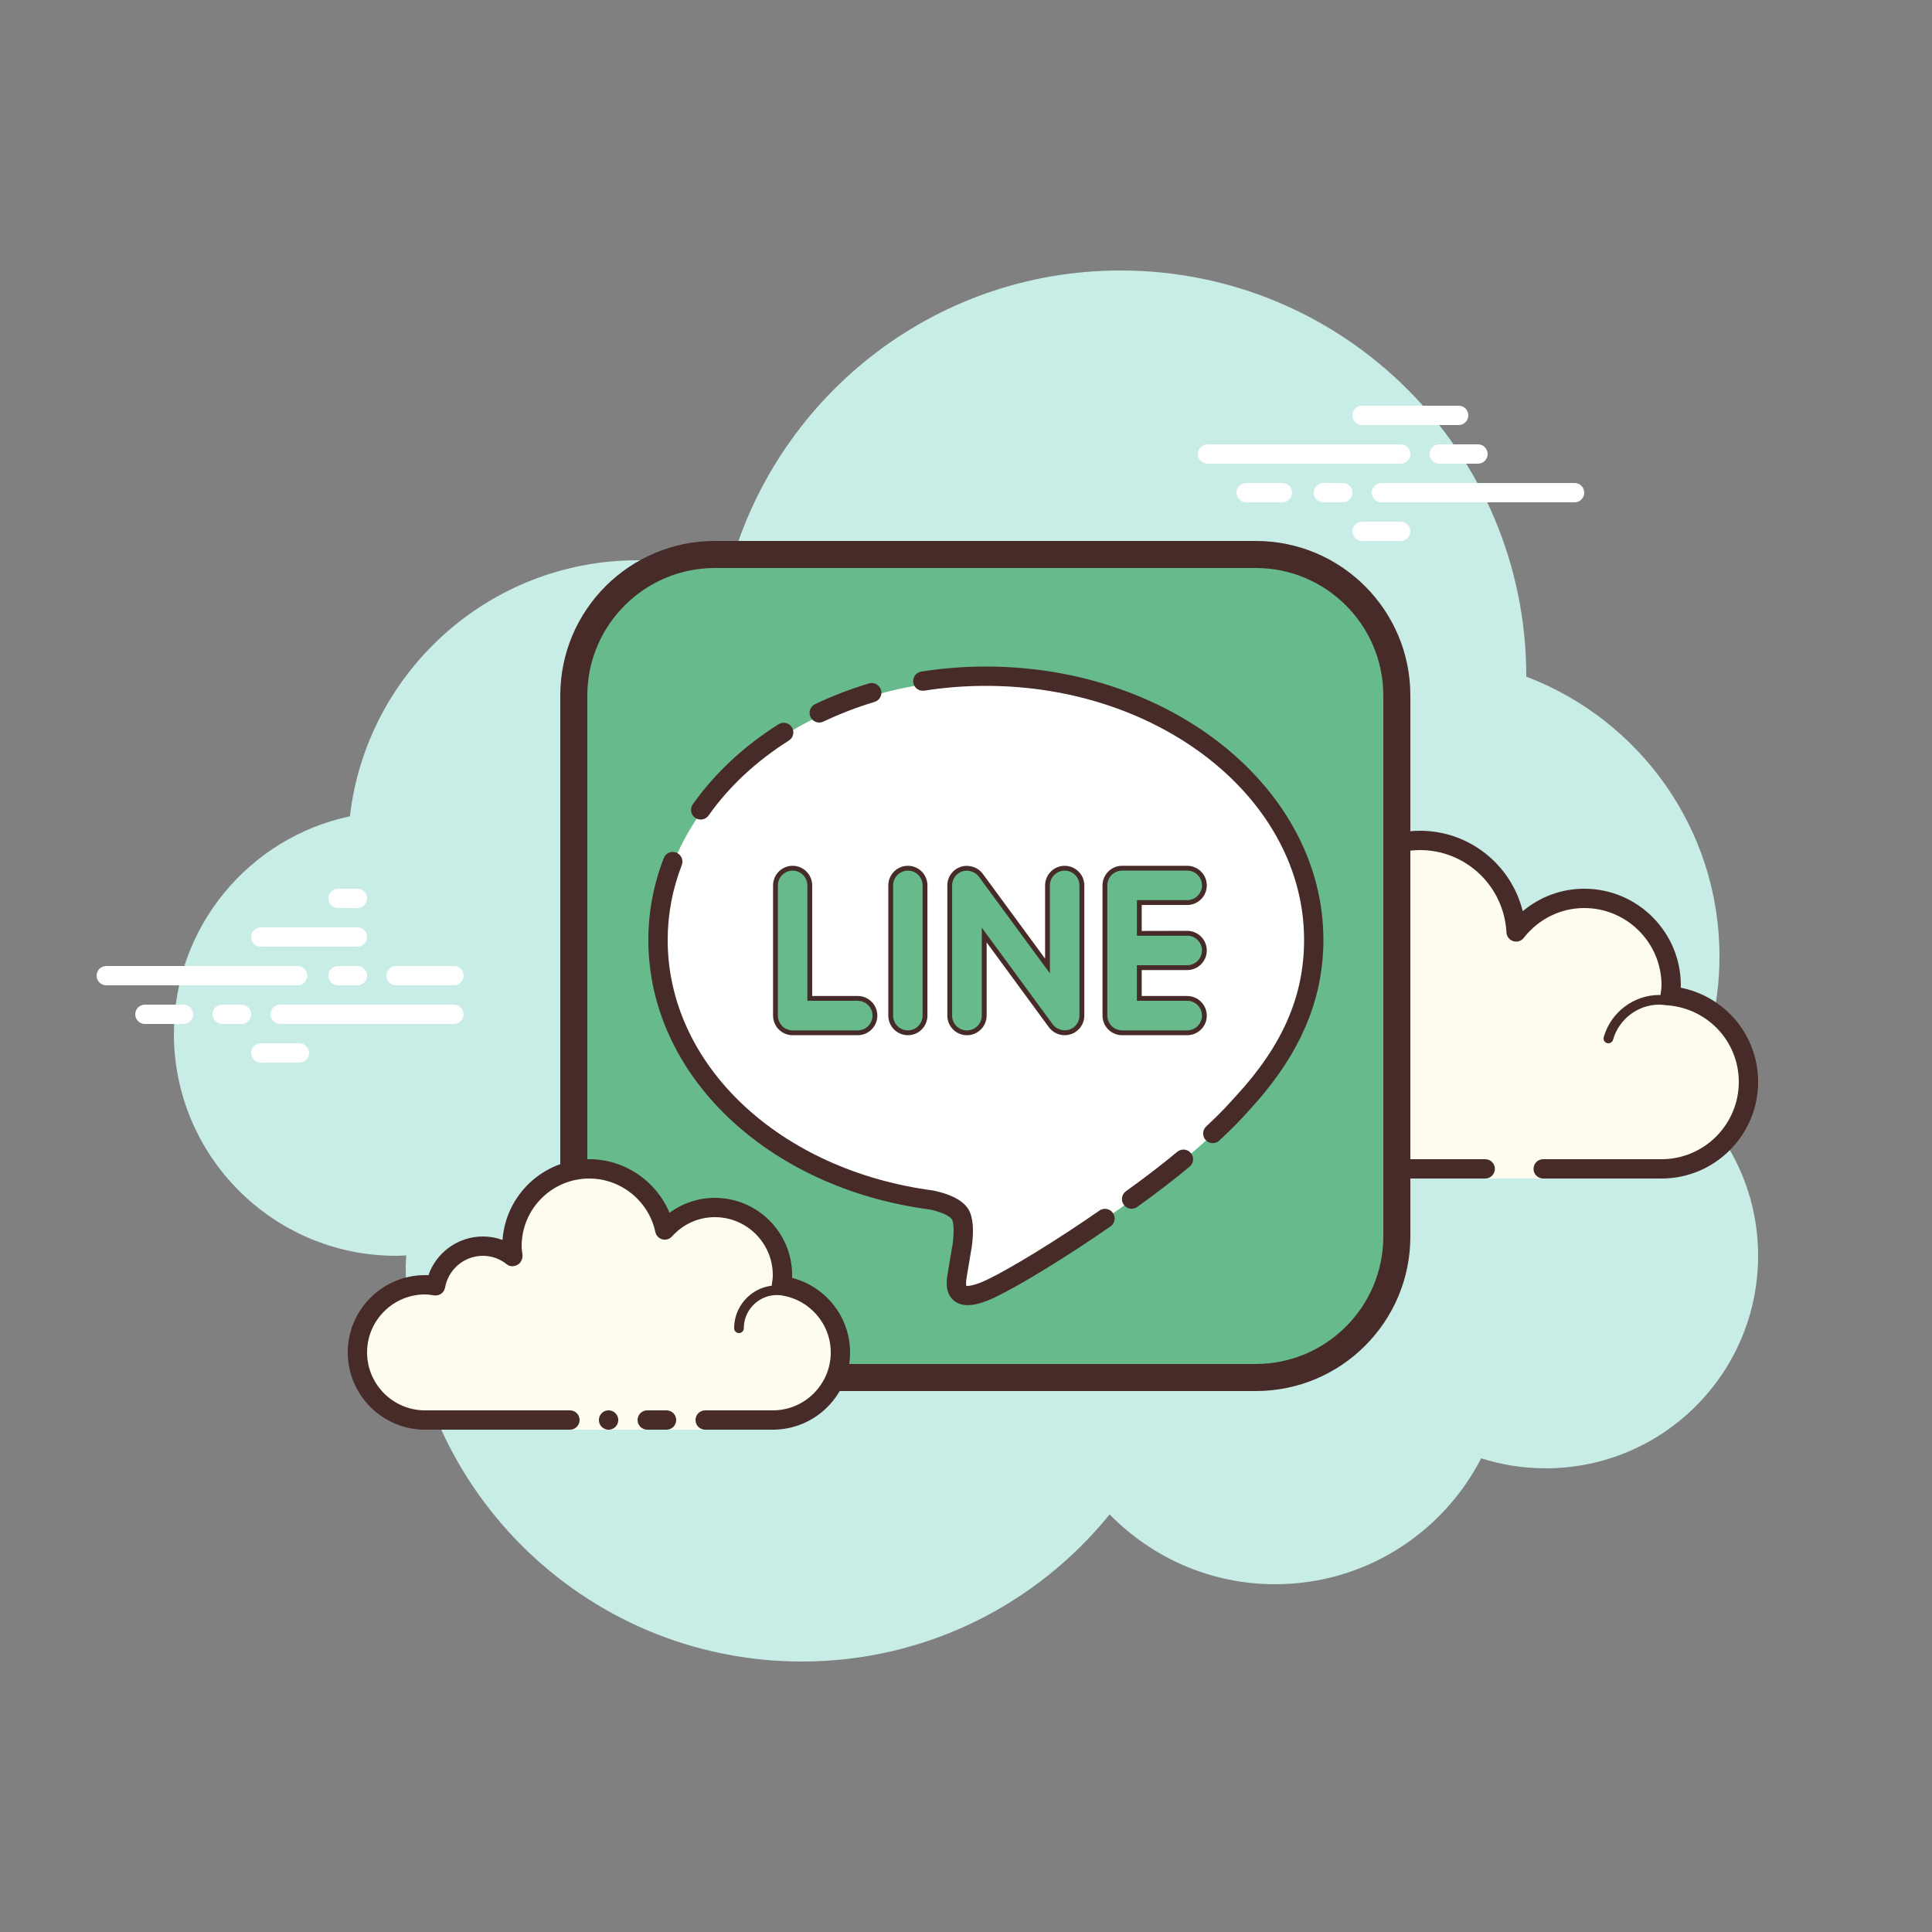
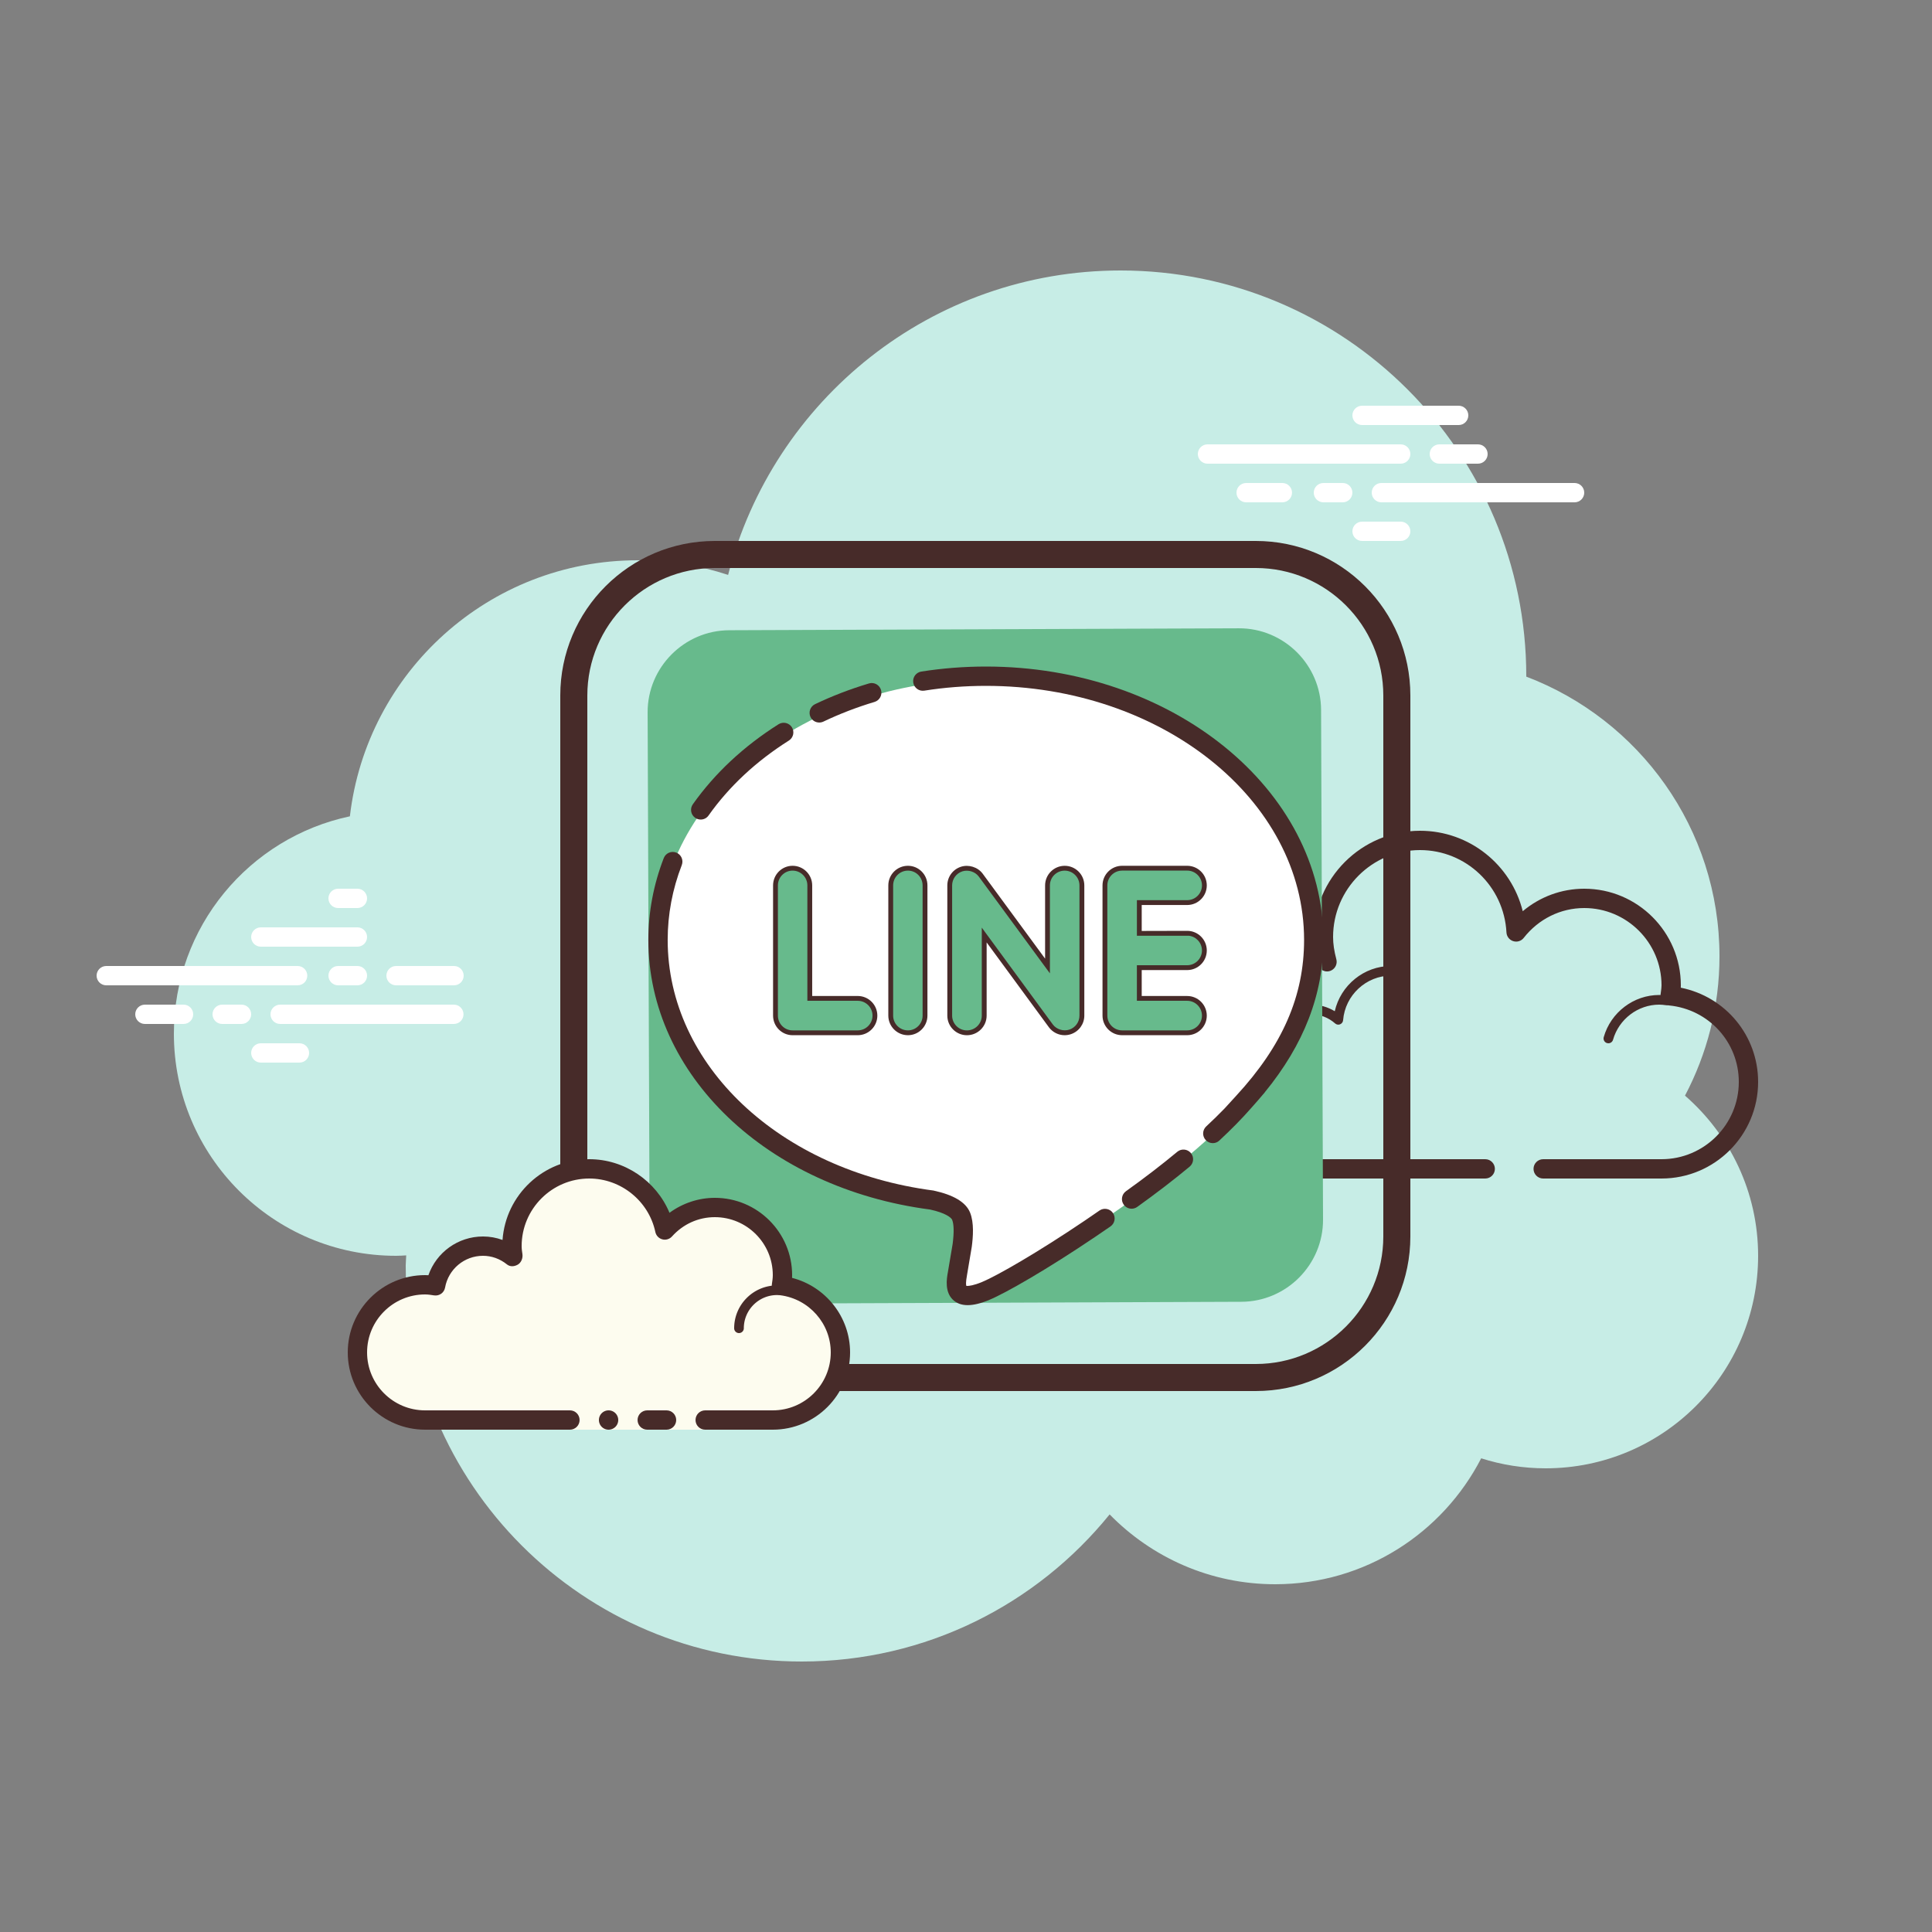
<svg xmlns="http://www.w3.org/2000/svg" viewBox="0 0 100 100" width="100px" height="100px">
  <rect x="0" y="0" width="100" height="100" fill="#808080" stroke="none" />
  <path fill="#c7ede6" d="M87.215,56.71C88.35,54.555,89,52.105,89,49.5c0-6.621-4.159-12.257-10.001-14.478 C78.999,35.015,79,35.008,79,35c0-11.598-9.402-21-21-21c-9.784,0-17.981,6.701-20.313,15.757C36.211,29.272,34.638,29,33,29 c-7.692,0-14.023,5.793-14.89,13.252C12.906,43.353,9,47.969,9,53.5C9,59.851,14.149,65,20.5,65c0.177,0,0.352-0.012,0.526-0.022 C21.022,65.153,21,65.324,21,65.5C21,76.822,30.178,86,41.5,86c6.437,0,12.175-2.972,15.934-7.614C59.612,80.611,62.64,82,66,82 c4.65,0,8.674-2.65,10.666-6.518C77.718,75.817,78.837,76,80,76c6.075,0,11-4.925,11-11C91,61.689,89.53,58.727,87.215,56.71z" />
-   <path fill="#fdfcef" d="M79.875,60.5c0,0,3.64,0,6.125,0s4.5-2.015,4.5-4.5c0-2.333-1.782-4.229-4.055-4.455 C86.467,51.364,86.5,51.187,86.5,51c0-2.485-2.015-4.5-4.5-4.5c-1.438,0-2.703,0.686-3.527,1.736 C78.333,45.6,76.171,43.5,73.5,43.5c-2.761,0-5,2.239-5,5c0,0.446,0.077,0.87,0.187,1.282C68.045,49.005,67.086,48.5,66,48.5 c-1.781,0-3.234,1.335-3.455,3.055C62.364,51.533,62.187,51.5,62,51.5c-2.485,0-4.5,2.015-4.5,4.5s2.015,4.5,4.5,4.5s9.5,0,9.5,0 h5.375V61h3V60.5z" />
  <path fill="#472b29" d="M73.5,43c-3.033,0-5.5,2.467-5.5,5.5c0,0.016,0,0.031,0,0.047C67.398,48.192,66.71,48,66,48 c-1.831,0-3.411,1.261-3.858,3.005C62.095,51.002,62.048,51,62,51c-2.757,0-5,2.243-5,5s2.243,5,5,5h14.875 c0.276,0,0.5-0.224,0.5-0.5s-0.224-0.5-0.5-0.5H62c-2.206,0-4-1.794-4-4s1.794-4,4-4c0.117,0,0.23,0.017,0.343,0.032l0.141,0.019 c0.021,0.003,0.041,0.004,0.062,0.004c0.246,0,0.462-0.185,0.495-0.437C63.232,50.125,64.504,49,66,49 c0.885,0,1.723,0.401,2.301,1.1c0.098,0.118,0.241,0.182,0.386,0.182c0.078,0,0.156-0.018,0.228-0.056 c0.209-0.107,0.314-0.346,0.254-0.573C69.054,49.218,69,48.852,69,48.5c0-2.481,2.019-4.5,4.5-4.5 c2.381,0,4.347,1.872,4.474,4.263c0.011,0.208,0.15,0.387,0.349,0.45c0.05,0.016,0.101,0.024,0.152,0.024 c0.15,0,0.296-0.069,0.392-0.192C79.638,47.563,80.779,47,82,47c2.206,0,4,1.794,4,4c0,0.117-0.017,0.23-0.032,0.343l-0.019,0.141 c-0.016,0.134,0.022,0.268,0.106,0.373c0.084,0.105,0.207,0.172,0.34,0.185C88.451,52.247,90,53.949,90,56c0,2.206-1.794,4-4,4 h-6.125c-0.276,0-0.5,0.224-0.5,0.5s0.224,0.5,0.5,0.5H86c2.757,0,5-2.243,5-5c0-2.397-1.689-4.413-4.003-4.877 C86.999,51.082,87,51.041,87,51c0-2.757-2.243-5-5-5c-1.176,0-2.293,0.416-3.183,1.164C78.219,44.76,76.055,43,73.5,43L73.5,43z" />
  <path fill="#472b29" d="M72 50c-1.403 0-2.609.999-2.913 2.341C68.72 52.119 68.301 52 67.875 52c-1.202 0-2.198.897-2.353 2.068C65.319 54.022 65.126 54 64.938 54c-1.529 0-2.811 1.2-2.918 2.732C62.01 56.87 62.114 56.99 62.251 57c.006 0 .012 0 .018 0 .13 0 .24-.101.249-.232.089-1.271 1.151-2.268 2.419-2.268.229 0 .47.042.738.127.022.007.045.01.067.01.055 0 .11-.02.156-.054C65.962 54.537 66 54.455 66 54.375c0-1.034.841-1.875 1.875-1.875.447 0 .885.168 1.231.473.047.041.106.063.165.063.032 0 .063-.006.093-.019.088-.035.148-.117.155-.212C69.623 51.512 70.712 50.5 72 50.5c.208 0 .425.034.682.107.023.007.047.01.07.01.109 0 .207-.073.239-.182.038-.133-.039-.271-.172-.309C72.517 50.04 72.256 50 72 50L72 50zM85.883 51.5c-1.326 0-2.508.897-2.874 2.182-.038.133.039.271.172.309C83.205 53.997 83.228 54 83.25 54c.109 0 .209-.072.24-.182C83.795 52.748 84.779 52 85.883 52c.117 0 .23.014.342.029.012.002.023.003.035.003.121 0 .229-.092.246-.217.019-.137-.077-.263-.214-.281C86.158 51.516 86.022 51.5 85.883 51.5L85.883 51.5z" />
  <path fill="#fff" d="M15.405 51H5.5C5.224 51 5 50.776 5 50.5S5.224 50 5.5 50h9.905c.276 0 .5.224.5.5S15.682 51 15.405 51zM18.5 51h-1c-.276 0-.5-.224-.5-.5s.224-.5.5-.5h1c.276 0 .5.224.5.5S18.777 51 18.5 51zM23.491 53H14.5c-.276 0-.5-.224-.5-.5s.224-.5.5-.5h8.991c.276 0 .5.224.5.5S23.767 53 23.491 53zM12.5 53h-1c-.276 0-.5-.224-.5-.5s.224-.5.5-.5h1c.276 0 .5.224.5.5S12.777 53 12.5 53zM9.5 53h-2C7.224 53 7 52.776 7 52.5S7.224 52 7.5 52h2c.276 0 .5.224.5.5S9.777 53 9.5 53zM15.5 55h-2c-.276 0-.5-.224-.5-.5s.224-.5.5-.5h2c.276 0 .5.224.5.5S15.776 55 15.5 55zM18.5 46c-.177 0-.823 0-1 0-.276 0-.5.224-.5.5 0 .276.224.5.5.5.177 0 .823 0 1 0 .276 0 .5-.224.5-.5C19 46.224 18.776 46 18.5 46zM18.5 48c-.177 0-4.823 0-5 0-.276 0-.5.224-.5.5 0 .276.224.5.5.5.177 0 4.823 0 5 0 .276 0 .5-.224.5-.5C19 48.224 18.776 48 18.5 48zM23.5 50c-.177 0-2.823 0-3 0-.276 0-.5.224-.5.5 0 .276.224.5.5.5.177 0 2.823 0 3 0 .276 0 .5-.224.5-.5C24 50.224 23.776 50 23.5 50z" />
  <g>
    <path fill="#fff" d="M72.5 24h-10c-.276 0-.5-.224-.5-.5s.224-.5.5-.5h10c.276 0 .5.224.5.5S72.776 24 72.5 24zM76.5 24h-2c-.276 0-.5-.224-.5-.5s.224-.5.5-.5h2c.276 0 .5.224.5.5S76.776 24 76.5 24zM81.5 26h-10c-.276 0-.5-.224-.5-.5s.224-.5.5-.5h10c.276 0 .5.224.5.5S81.777 26 81.5 26zM69.5 26h-1c-.276 0-.5-.224-.5-.5s.224-.5.5-.5h1c.276 0 .5.224.5.5S69.776 26 69.5 26zM66.375 26H64.5c-.276 0-.5-.224-.5-.5s.224-.5.5-.5h1.875c.276 0 .5.224.5.5S66.651 26 66.375 26zM75.5 22h-5c-.276 0-.5-.224-.5-.5s.224-.5.5-.5h5c.276 0 .5.224.5.5S75.777 22 75.5 22zM72.5 28h-2c-.276 0-.5-.224-.5-.5s.224-.5.5-.5h2c.276 0 .5.224.5.5S72.776 28 72.5 28z" />
  </g>
  <g>
-     <path fill="#67ba8c" d="M37,71.3c-4.025,0-7.3-3.274-7.3-7.3V36c0-4.025,3.274-7.3,7.3-7.3h28c4.025,0,7.3,3.274,7.3,7.3 v28c0,4.025-3.274,7.3-7.3,7.3H37z" />
    <path fill="#472b29" d="M65,29.4c3.639,0,6.6,2.961,6.6,6.6v28c0,3.639-2.961,6.6-6.6,6.6H37c-3.639,0-6.6-2.961-6.6-6.6 V36c0-3.639,2.961-6.6,6.6-6.6H65 M65,28H37c-4.418,0-8,3.582-8,8v28c0,4.418,3.582,8,8,8h28c4.418,0,8-3.582,8-8V36 C73,31.582,69.418,28,65,28L65,28z" />
  </g>
  <g>
    <path fill="#67ba8c" d="M68.422,47.932l0.006,1.649l0.052,13.543c0.009,2.332-1.892,4.247-4.223,4.256l-26.38,0.1 c-2.332,0.009-4.247-1.892-4.256-4.223l-0.1-26.38c-0.009-2.332,1.892-4.247,4.223-4.256L61.65,32.53l2.473-0.009 c2.332-0.009,4.247,1.892,4.256,4.223l0.012,3.18l0.007,1.884l0.004,0.942l0.004,1.06l0.01,2.709L68.422,47.932" />
  </g>
  <g>
    <path fill="#fdfcef" d="M36.5,73.5c0,0,1.567,0,3.5,0s3.5-1.567,3.5-3.5c0-1.781-1.335-3.234-3.055-3.455 C40.473,66.366,40.5,66.187,40.5,66c0-1.933-1.567-3.5-3.5-3.5c-1.032,0-1.95,0.455-2.59,1.165 c-0.384-1.808-1.987-3.165-3.91-3.165c-2.209,0-4,1.791-4,4c0,0.191,0.03,0.374,0.056,0.558C26.128,64.714,25.592,64.5,25,64.5 c-1.228,0-2.245,0.887-2.455,2.055C22.366,66.527,22.187,66.5,22,66.5c-1.933,0-3.5,1.567-3.5,3.5s1.567,3.5,3.5,3.5s7.5,0,7.5,0 V74h7V73.5z" />
    <path fill="#472b29" d="M38.25 69C38.112 69 38 68.888 38 68.75c0-1.223.995-2.218 2.218-2.218.034.009.737-.001 1.244.136.133.036.212.173.176.306-.036.134-.173.213-.306.176-.444-.12-1.1-.12-1.113-.118-.948 0-1.719.771-1.719 1.718C38.5 68.888 38.388 69 38.25 69zM31.5 73A.5.5 0 1 0 31.5 74 .5.5 0 1 0 31.5 73z" />
    <path fill="#472b29" d="M40,74h-3.5c-0.276,0-0.5-0.224-0.5-0.5s0.224-0.5,0.5-0.5H40c1.654,0,3-1.346,3-3 c0-1.496-1.125-2.768-2.618-2.959c-0.134-0.018-0.255-0.088-0.336-0.196s-0.115-0.244-0.094-0.377C39.975,66.314,40,66.16,40,66 c0-1.654-1.346-3-3-3c-0.85,0-1.638,0.355-2.219,1c-0.125,0.139-0.321,0.198-0.5,0.148c-0.182-0.049-0.321-0.195-0.36-0.379 C33.58,62.165,32.141,61,30.5,61c-1.93,0-3.5,1.57-3.5,3.5c0,0.143,0.021,0.28,0.041,0.418c0.029,0.203-0.063,0.438-0.242,0.54 c-0.179,0.102-0.396,0.118-0.556-0.01C25.878,65.155,25.449,65,25,65c-0.966,0-1.792,0.691-1.963,1.644 c-0.048,0.267-0.296,0.446-0.569,0.405C22.314,67.025,22.16,67,22,67c-1.654,0-3,1.346-3,3s1.346,3,3,3h7.5 c0.276,0,0.5,0.224,0.5,0.5S29.776,74,29.5,74H22c-2.206,0-4-1.794-4-4s1.794-4,4-4c0.059,0,0.116,0.002,0.174,0.006 C22.588,64.82,23.711,64,25,64c0.349,0,0.689,0.061,1.011,0.18C26.176,61.847,28.126,60,30.5,60c1.831,0,3.466,1.127,4.153,2.774 C35.333,62.276,36.155,62,37,62c2.206,0,4,1.794,4,4c0,0.048-0.001,0.095-0.004,0.142C42.739,66.59,44,68.169,44,70 C44,72.206,42.206,74,40,74z" />
    <path fill="#472b29" d="M34.5,73c-0.159,0-0.841,0-1,0c-0.276,0-0.5,0.224-0.5,0.5c0,0.276,0.224,0.5,0.5,0.5 c0.159,0,0.841,0,1,0c0.276,0,0.5-0.224,0.5-0.5C35,73.224,34.776,73,34.5,73z" />
  </g>
  <g>
    <path fill="#fff" d="M68,48.753c0-7.489-7.609-13.577-16.961-13.577c-9.358,0-16.966,6.088-16.966,13.577 c0,6.711,6.036,12.33,14.186,13.392c0.551,0.12,1.304,0.364,1.496,0.828c0.172,0.424,0.111,1.082,0.056,1.511 c0,0-0.202,1.182-0.243,1.431c-0.076,0.424-0.344,1.655,1.466,0.902c1.81-0.748,9.772-5.669,13.331-9.713H64.36 C66.822,54.447,68,51.749,68,48.753z" />
  </g>
  <g>
    <path fill="#472b29" d="M42.404,37.398c-0.187,0-0.366-0.104-0.452-0.285c-0.119-0.249-0.013-0.547,0.236-0.666 c0.887-0.423,1.825-0.784,2.789-1.072c0.264-0.08,0.543,0.07,0.623,0.335s-0.071,0.543-0.335,0.622 c-0.915,0.274-1.805,0.617-2.646,1.018C42.549,37.383,42.476,37.398,42.404,37.398z" />
  </g>
  <g>
    <path fill="#472b29" d="M62.774,59.169c-0.134,0-0.268-0.054-0.366-0.159c-0.188-0.202-0.177-0.519,0.026-0.707 c0.342-0.318,0.659-0.628,0.947-0.926l0.609-0.666c2.394-2.598,3.509-5.159,3.509-8.06c0-7.252-7.388-13.151-16.468-13.151 c-1.075,0-2.148,0.083-3.189,0.248c-0.272,0.043-0.529-0.145-0.572-0.416c-0.043-0.272,0.143-0.529,0.416-0.572 c1.093-0.172,2.218-0.26,3.345-0.26c9.632,0,17.468,6.349,17.468,14.151c0,2.809-0.998,5.401-3.044,7.898h0.005l-0.102,0.117 c-0.166,0.198-0.337,0.396-0.516,0.594l-0.104,0.118c-0.453,0.518-1,1.074-1.625,1.656C63.019,59.125,62.896,59.169,62.774,59.169z" />
  </g>
  <g>
    <path fill="#472b29" d="M58.572,62.563c-0.156,0-0.309-0.072-0.407-0.209c-0.161-0.224-0.109-0.536,0.115-0.697 c0.979-0.701,1.872-1.388,2.655-2.04c0.212-0.177,0.528-0.147,0.704,0.064c0.177,0.213,0.148,0.528-0.064,0.705 c-0.802,0.667-1.714,1.368-2.711,2.083C58.775,62.532,58.673,62.563,58.572,62.563z" />
  </g>
  <g>
    <path fill="#472b29" d="M50.088,67.554c-0.283,0-0.517-0.075-0.704-0.225c-0.515-0.414-0.38-1.157-0.323-1.475 c0.045-0.277,0.248-1.469,0.248-1.469c0.075-0.589,0.068-1.016-0.026-1.248c-0.046-0.113-0.341-0.357-1.14-0.531 c-8.434-1.104-14.585-6.976-14.585-13.955c0-1.443,0.269-2.869,0.798-4.236c0.1-0.258,0.389-0.385,0.647-0.285 c0.257,0.1,0.385,0.389,0.286,0.646c-0.485,1.252-0.73,2.556-0.73,3.875c0,6.472,5.786,11.927,13.757,12.971 c1.052,0.228,1.676,0.607,1.894,1.138c0.216,0.534,0.154,1.269,0.089,1.773c-0.003,0.021-0.205,1.204-0.245,1.455 c-0.072,0.397-0.057,0.526-0.032,0.571c0.002-0.002,0.017-0.001,0.046,0c0.089,0,0.317-0.018,0.767-0.205 c0.774-0.321,2.899-1.543,5.316-3.177c0.25-0.169,0.503-0.343,0.758-0.52c0.225-0.156,0.539-0.101,0.696,0.126 c0.157,0.228,0.101,0.539-0.126,0.696c-0.258,0.179-0.514,0.354-0.768,0.525c-2.498,1.688-4.653,2.924-5.491,3.271 C50.777,67.462,50.402,67.554,50.088,67.554z M50.022,66.562h0.01H50.022z" />
  </g>
  <g>
    <path fill="#472b29" d="M36.268,42.42c-0.1,0-0.201-0.029-0.288-0.092c-0.226-0.159-0.279-0.472-0.12-0.697 c1.136-1.606,2.628-3,4.437-4.144c0.234-0.146,0.543-0.077,0.69,0.155c0.147,0.233,0.078,0.543-0.156,0.69 c-1.697,1.072-3.095,2.377-4.155,3.876C36.58,42.347,36.425,42.42,36.268,42.42z" />
  </g>
  <g>
    <path fill="#67ba8c" d="M44.396,53.457h-3.372c-0.49,0-0.885-0.399-0.885-0.89v-6.739c0-0.49,0.394-0.89,0.885-0.89 c0.49,0,0.89,0.399,0.89,0.89v5.849h2.482c0.49,0,0.89,0.399,0.89,0.89S44.886,53.457,44.396,53.457z M47.879,52.567 c0,0.49-0.394,0.89-0.885,0.89s-0.89-0.399-0.89-0.89v-6.739c0-0.49,0.399-0.89,0.89-0.89s0.885,0.399,0.885,0.89V52.567z M55.998,52.567c0,0.384-0.248,0.723-0.612,0.844c-0.091,0.03-0.187,0.046-0.283,0.046c-0.278,0-0.541-0.131-0.708-0.354 l-3.453-4.707v4.171c0,0.49-0.399,0.89-0.895,0.89c-0.49,0-0.89-0.399-0.89-0.89v-6.739c0-0.384,0.248-0.723,0.612-0.844 c0.091-0.03,0.187-0.045,0.278-0.045c0.278,0,0.546,0.131,0.713,0.354l3.458,4.707v-4.171c0-0.49,0.399-0.89,0.89-0.89 s0.89,0.399,0.89,0.89V52.567z M61.448,48.305c0.49,0,0.89,0.399,0.89,0.89s-0.394,0.89-0.89,0.89h-2.477v1.592h2.477 c0.49,0,0.89,0.399,0.89,0.89s-0.399,0.89-0.89,0.89h-3.367c-0.49,0-0.89-0.399-0.89-0.89V49.2c0-0.005,0-0.005,0-0.005v-3.367 c0-0.49,0.399-0.89,0.89-0.89h3.367c0.49,0,0.89,0.399,0.89,0.89c0,0.49-0.394,0.89-0.89,0.89h-2.477v1.592h2.477V48.305z" />
    <path fill="#472b29" d="M61.448,53.582h-3.367c-0.56,0-1.015-0.455-1.015-1.015v-6.739c0-0.56,0.455-1.015,1.015-1.015 h3.367c0.56,0,1.015,0.455,1.015,1.015s-0.455,1.015-1.015,1.015h-2.353v1.343l2.353-0.006c0.56,0,1.015,0.456,1.015,1.016 s-0.455,1.015-1.015,1.015h-2.353v1.342h2.353c0.56,0,1.015,0.456,1.015,1.016S62.008,53.582,61.448,53.582z M58.081,45.063 c-0.422,0-0.765,0.343-0.765,0.765v6.739c0,0.422,0.343,0.765,0.765,0.765h3.367c0.421,0,0.765-0.343,0.765-0.765 s-0.343-0.766-0.765-0.766h-2.603V49.96h2.603c0.421,0,0.765-0.343,0.765-0.765c0-0.39-0.293-0.713-0.67-0.76h-2.697v-1.843h2.603 c0.421,0,0.765-0.343,0.765-0.765s-0.343-0.765-0.765-0.765H58.081z M55.104,53.582c-0.316,0-0.618-0.151-0.808-0.404l-3.228-4.399 v3.789c0,0.56-0.458,1.015-1.02,1.015c-0.56,0-1.015-0.455-1.015-1.015v-6.739c0-0.438,0.28-0.824,0.697-0.963 c0.407-0.135,0.878,0.015,1.131,0.352l3.233,4.401v-3.79c0-0.56,0.455-1.015,1.015-1.015s1.015,0.455,1.015,1.015v6.739 c0,0.437-0.28,0.823-0.697,0.962C55.322,53.564,55.213,53.582,55.104,53.582z M50.818,48.015l3.678,5.014 c0.193,0.256,0.548,0.362,0.851,0.265c0.315-0.105,0.526-0.396,0.526-0.726v-6.739c0-0.422-0.343-0.765-0.765-0.765 c-0.421,0-0.765,0.343-0.765,0.765v4.552l-3.684-5.014c-0.19-0.253-0.548-0.362-0.851-0.265c-0.314,0.105-0.526,0.396-0.526,0.727 v6.739c0,0.422,0.343,0.765,0.765,0.765c0.425,0,0.77-0.343,0.77-0.765V48.015z M46.994,53.582c-0.56,0-1.015-0.455-1.015-1.015 v-6.739c0-0.56,0.455-1.015,1.015-1.015c0.557,0,1.01,0.455,1.01,1.015v6.739C48.004,53.127,47.551,53.582,46.994,53.582z M46.994,45.063c-0.421,0-0.765,0.343-0.765,0.765v6.739c0,0.422,0.343,0.765,0.765,0.765c0.419,0,0.76-0.343,0.76-0.765v-6.739 C47.754,45.406,47.413,45.063,46.994,45.063z M44.396,53.582h-3.372c-0.557,0-1.01-0.455-1.01-1.015v-6.739 c0-0.56,0.453-1.015,1.01-1.015c0.56,0,1.015,0.455,1.015,1.015v5.724h2.357c0.56,0,1.015,0.456,1.015,1.016 S44.955,53.582,44.396,53.582z M41.024,45.063c-0.419,0-0.76,0.343-0.76,0.765v6.739c0,0.422,0.341,0.765,0.76,0.765h3.372 c0.422,0,0.765-0.343,0.765-0.765s-0.343-0.766-0.765-0.766h-2.607v-5.974C41.789,45.406,41.445,45.063,41.024,45.063z" />
  </g>
</svg>